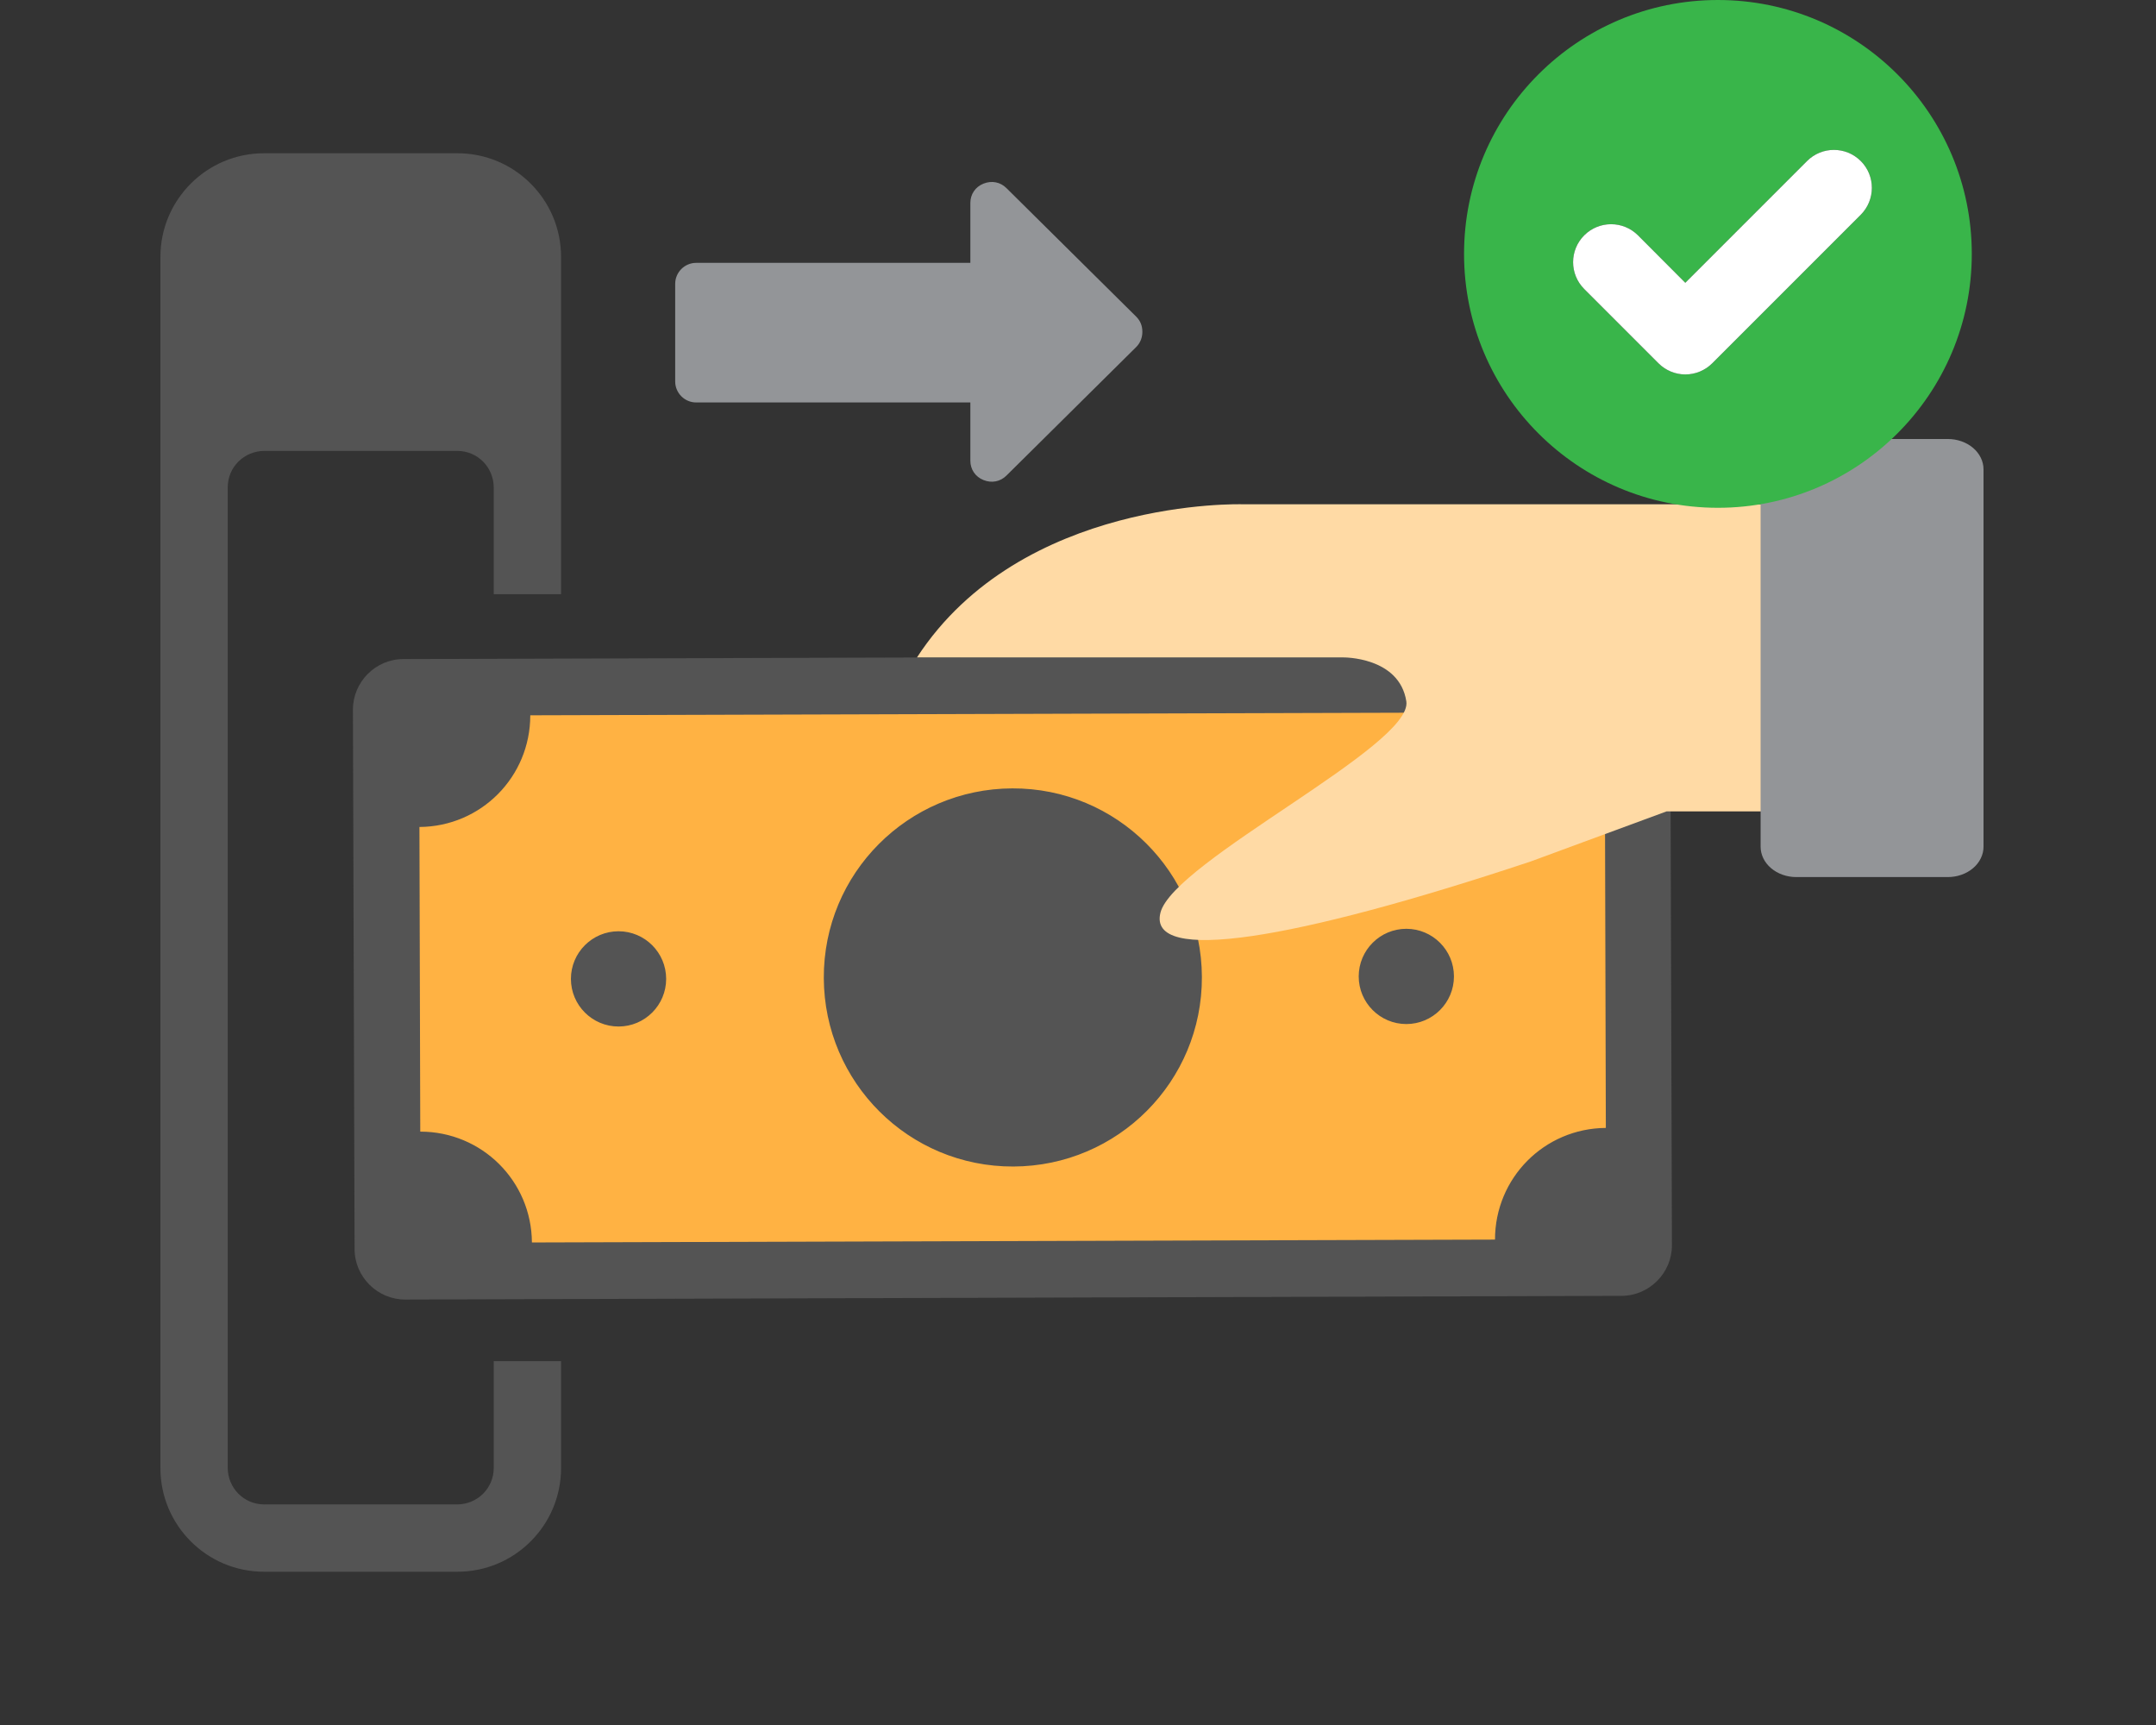
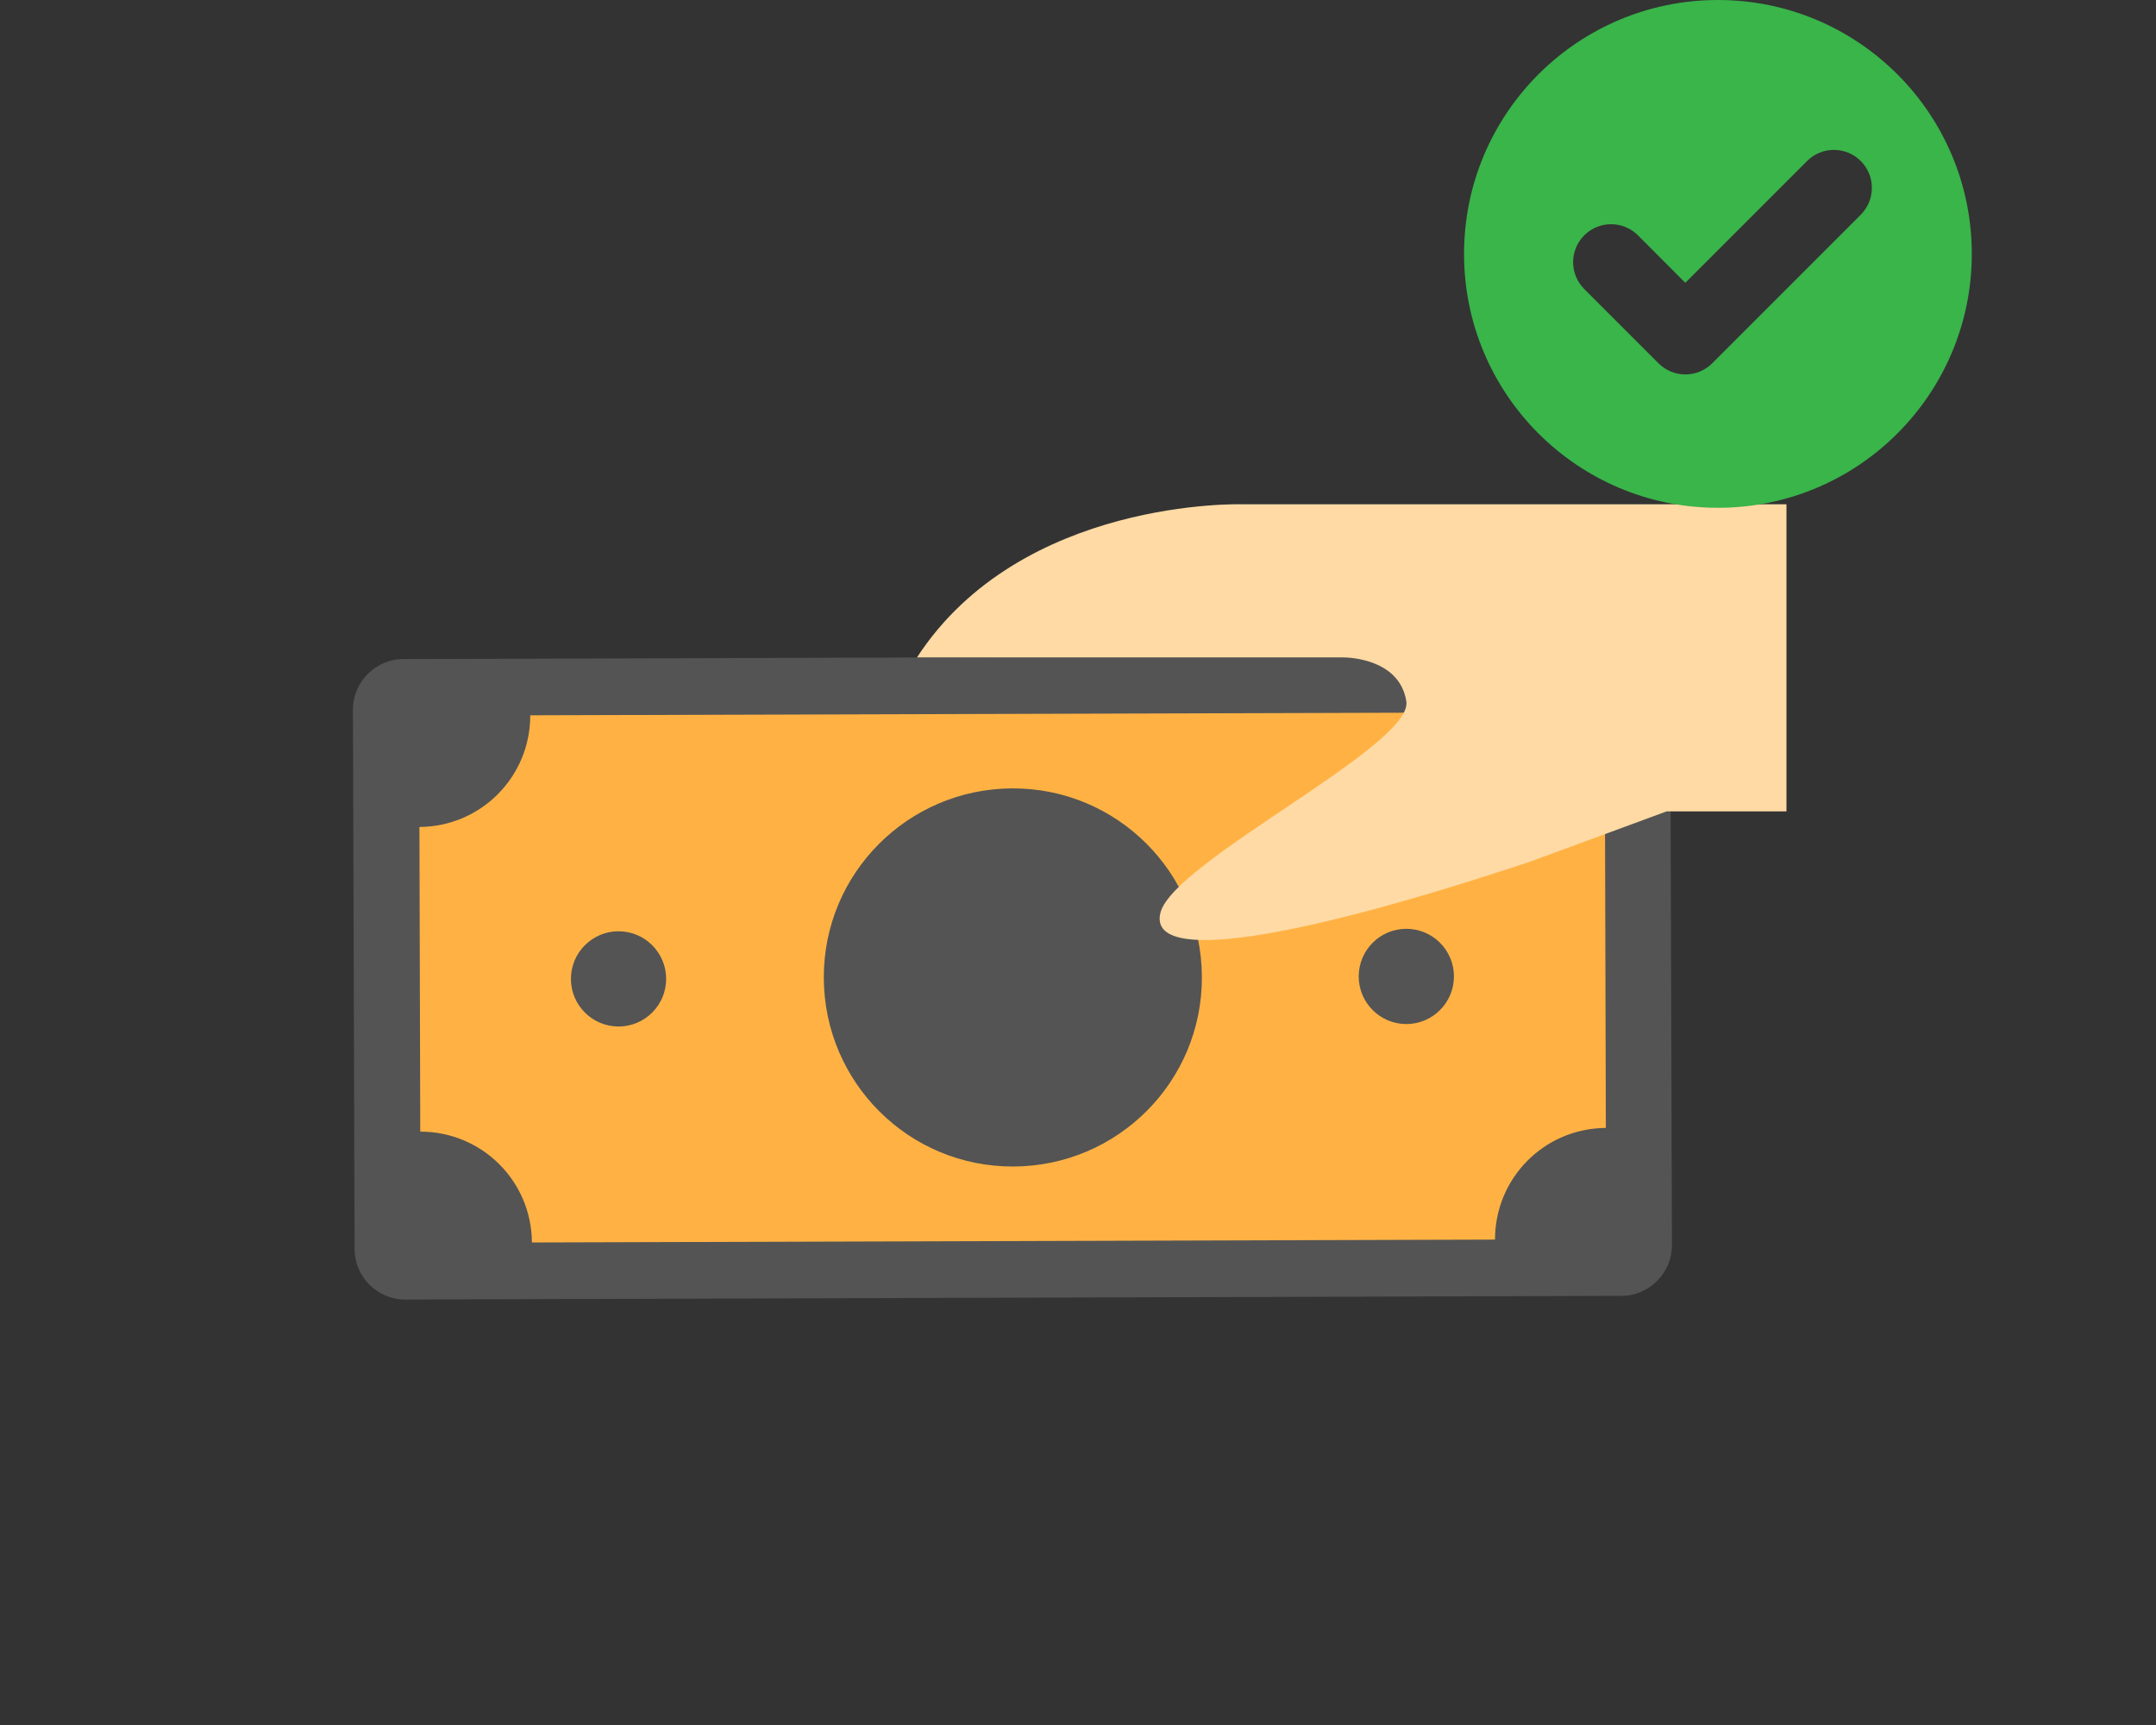
<svg xmlns="http://www.w3.org/2000/svg" width="2000" zoomAndPan="magnify" viewBox="0 0 1500 1200" height="1600" preserveAspectRatio="xMidYMid meet" version="1.0">
  <rect x="0" y="0" width="1500" height="1200" fill="#333333" stroke="none" />
  <defs>
    <clipPath id="f43d54045a">
-       <path d="M 1224 305 L 1379.848 305 L 1379.848 611 L 1224 611 Z M 1224 305 " clip-rule="nonzero" />
-     </clipPath>
+       </clipPath>
    <clipPath id="7b3706d914">
      <path d="M 111.598 106.117 L 391 106.117 L 391 1093.867 L 111.598 1093.867 Z M 111.598 106.117 " clip-rule="nonzero" />
    </clipPath>
    <clipPath id="57dbadb8af">
      <path d="M 1018.59 0 L 1371.84 0 L 1371.84 353.25 L 1018.59 353.25 Z M 1018.59 0 " clip-rule="nonzero" />
    </clipPath>
  </defs>
  <path fill="#545454" d="M 1126.945 455.906 L 280.68 458.477 C 261.258 458.477 245.547 474.469 245.547 493.605 L 246.691 868.898 C 246.691 888.32 262.684 904.031 281.82 904.031 L 1128.09 901.461 C 1147.512 901.461 1163.219 885.465 1163.219 866.328 L 1162.078 491.035 C 1162.078 471.613 1146.082 455.906 1126.945 455.906 Z M 1126.945 455.906 " fill-opacity="1" fill-rule="evenodd" />
  <path fill="#ffb243" d="M 1038.977 495.605 L 368.934 497.605 C 368.934 540.445 334.66 575.004 291.816 575.289 L 292.391 787.215 C 335.23 787.215 369.789 821.488 370.074 864.328 L 1040.121 862.332 C 1040.121 819.488 1074.395 784.93 1117.234 784.645 L 1116.664 572.719 C 1073.824 572.719 1039.266 538.445 1038.977 495.605 Z M 704.242 548.441 C 631.695 548.73 572.859 607.566 573.145 680.395 C 573.43 752.941 632.266 811.777 705.098 811.492 C 777.645 811.207 836.48 752.371 836.195 679.539 C 835.91 606.992 777.07 548.156 704.242 548.441 Z M 978.43 646.121 C 960.148 646.121 945.297 660.973 945.297 679.254 C 945.297 697.531 960.148 712.383 978.43 712.383 C 996.707 712.383 1011.559 697.531 1011.559 679.254 C 1011.559 660.973 996.707 646.121 978.43 646.121 Z M 430.34 647.836 C 412.059 647.836 397.207 662.688 397.207 680.969 C 397.207 699.246 412.059 714.098 430.34 714.098 C 448.617 714.098 463.469 699.246 463.469 680.969 C 463.469 662.688 448.617 647.836 430.34 647.836 Z M 430.34 647.836 " fill-opacity="1" fill-rule="evenodd" />
  <path fill="#ffdaa5" d="M 1242.621 350.801 L 864.469 350.801 C 864.469 350.801 710.523 345.945 637.98 457.332 L 934.445 457.332 C 934.445 457.332 973.574 456.762 978.43 487.895 C 983.285 518.738 816.199 599.281 807.348 634.984 C 798.492 670.684 899.312 654.406 1064.969 599.281 L 1159.508 564.438 L 1242.906 564.438 L 1242.906 350.801 Z M 1242.621 350.801 " fill-opacity="1" fill-rule="evenodd" />
  <g clip-path="url(#f43d54045a)">
    <path fill="#939598" d="M 1249.762 305.387 L 1355.152 305.387 C 1355.965 305.387 1356.777 305.422 1357.586 305.488 C 1358.395 305.559 1359.199 305.66 1360 305.793 C 1360.797 305.93 1361.586 306.098 1362.363 306.297 C 1363.141 306.5 1363.906 306.73 1364.66 306.996 C 1365.41 307.262 1366.145 307.559 1366.863 307.883 C 1367.582 308.211 1368.277 308.566 1368.957 308.949 C 1369.633 309.336 1370.285 309.746 1370.914 310.184 C 1371.543 310.625 1372.145 311.09 1372.723 311.578 C 1373.297 312.066 1373.844 312.578 1374.359 313.113 C 1374.875 313.648 1375.359 314.207 1375.812 314.781 C 1376.262 315.355 1376.68 315.949 1377.066 316.559 C 1377.449 317.172 1377.797 317.797 1378.105 318.434 C 1378.418 319.074 1378.691 319.727 1378.93 320.387 C 1379.164 321.051 1379.363 321.719 1379.52 322.398 C 1379.68 323.078 1379.801 323.762 1379.879 324.453 C 1379.957 325.141 1380 325.832 1380 326.523 L 1380 589 C 1380 589.691 1379.957 590.383 1379.879 591.07 C 1379.801 591.762 1379.68 592.445 1379.52 593.125 C 1379.363 593.801 1379.164 594.473 1378.93 595.137 C 1378.691 595.797 1378.418 596.449 1378.105 597.09 C 1377.797 597.727 1377.449 598.352 1377.066 598.965 C 1376.68 599.574 1376.262 600.168 1375.812 600.742 C 1375.359 601.316 1374.875 601.875 1374.359 602.41 C 1373.844 602.941 1373.297 603.457 1372.723 603.945 C 1372.145 604.434 1371.543 604.898 1370.914 605.34 C 1370.285 605.777 1369.633 606.188 1368.957 606.574 C 1368.277 606.957 1367.582 607.312 1366.863 607.641 C 1366.145 607.965 1365.41 608.262 1364.66 608.527 C 1363.906 608.793 1363.141 609.023 1362.363 609.227 C 1361.586 609.426 1360.797 609.594 1360 609.73 C 1359.199 609.863 1358.395 609.965 1357.586 610.035 C 1356.777 610.102 1355.965 610.137 1355.152 610.137 L 1249.762 610.137 C 1248.945 610.137 1248.133 610.102 1247.324 610.035 C 1246.516 609.965 1245.711 609.863 1244.91 609.73 C 1244.113 609.594 1243.324 609.426 1242.547 609.227 C 1241.77 609.023 1241.004 608.793 1240.25 608.527 C 1239.5 608.262 1238.766 607.965 1238.047 607.641 C 1237.328 607.312 1236.633 606.957 1235.953 606.574 C 1235.277 606.188 1234.625 605.777 1233.996 605.34 C 1233.367 604.898 1232.766 604.434 1232.188 603.945 C 1231.613 603.457 1231.066 602.941 1230.551 602.41 C 1230.035 601.875 1229.551 601.316 1229.098 600.742 C 1228.648 600.168 1228.23 599.574 1227.844 598.965 C 1227.461 598.352 1227.113 597.727 1226.805 597.09 C 1226.492 596.449 1226.219 595.797 1225.98 595.137 C 1225.746 594.473 1225.547 593.801 1225.391 593.125 C 1225.23 592.445 1225.109 591.762 1225.031 591.07 C 1224.953 590.383 1224.91 589.691 1224.91 589 L 1224.91 326.523 C 1224.91 325.832 1224.953 325.141 1225.031 324.453 C 1225.109 323.762 1225.23 323.078 1225.391 322.398 C 1225.547 321.719 1225.746 321.051 1225.98 320.387 C 1226.219 319.727 1226.492 319.074 1226.805 318.434 C 1227.113 317.797 1227.461 317.172 1227.844 316.559 C 1228.23 315.949 1228.648 315.355 1229.098 314.781 C 1229.551 314.207 1230.035 313.648 1230.551 313.113 C 1231.066 312.578 1231.613 312.066 1232.188 311.578 C 1232.766 311.09 1233.367 310.625 1233.996 310.184 C 1234.625 309.746 1235.277 309.336 1235.953 308.949 C 1236.633 308.566 1237.328 308.211 1238.047 307.883 C 1238.766 307.559 1239.5 307.262 1240.25 306.996 C 1241.004 306.73 1241.77 306.5 1242.547 306.297 C 1243.324 306.098 1244.113 305.93 1244.91 305.793 C 1245.711 305.66 1246.516 305.559 1247.324 305.488 C 1248.133 305.422 1248.945 305.387 1249.762 305.387 Z M 1249.762 305.387 " fill-opacity="1" fill-rule="evenodd" />
  </g>
  <g clip-path="url(#7b3706d914)">
-     <path fill="#545454" d="M 183.855 106.602 L 318.094 106.602 C 338.086 106.602 356.082 114.598 369.219 127.738 C 382.355 140.875 390.355 158.867 390.355 178.863 L 390.355 413.348 L 343.512 413.348 L 343.512 339.09 C 343.512 332.234 340.656 325.664 336.086 321.098 C 331.52 316.527 325.234 313.672 318.094 313.672 L 183.855 313.672 C 177 313.672 170.434 316.527 165.863 321.098 C 161.293 325.664 158.438 331.949 158.438 339.09 L 158.438 1021.133 C 158.438 1027.984 161.293 1034.555 165.863 1039.125 C 170.434 1043.695 176.715 1046.551 183.855 1046.551 L 318.094 1046.551 C 324.949 1046.551 331.52 1043.695 336.086 1039.125 C 340.656 1034.555 343.512 1028.27 343.512 1021.133 L 343.512 946.871 L 390.355 946.871 L 390.355 1021.133 C 390.355 1041.125 382.355 1059.117 369.219 1072.254 C 356.082 1085.395 338.086 1093.391 318.094 1093.391 L 183.855 1093.391 C 163.863 1093.391 145.871 1085.395 132.73 1072.254 C 119.594 1059.117 111.598 1041.125 111.598 1021.133 L 111.598 178.863 C 111.598 158.867 119.594 140.875 132.73 127.738 C 145.871 114.598 163.863 106.602 183.855 106.602 Z M 183.855 106.602 " fill-opacity="1" fill-rule="nonzero" />
-   </g>
-   <path fill="#939598" d="M 675.109 181.719 L 675.109 141.16 C 675.109 135.164 678.535 130.023 684.25 127.738 C 689.961 125.453 695.957 126.594 700.242 130.879 L 790.496 220.273 C 793.352 223.133 794.781 226.559 794.781 230.844 C 794.781 234.84 793.352 238.555 790.496 241.41 L 700.242 330.809 C 695.957 335.09 689.961 336.234 684.25 333.949 C 678.535 331.664 675.109 326.523 675.109 320.523 L 675.109 279.969 L 484.32 279.969 C 476.324 279.969 469.754 273.398 469.754 265.402 L 469.754 197.426 C 469.754 189.43 476.324 182.859 484.32 182.859 L 675.109 182.859 Z M 675.109 181.719 " fill-opacity="1" fill-rule="evenodd" />
+     </g>
  <g clip-path="url(#57dbadb8af)">
    <path fill="#39b54a" d="M 1195.215 0 C 1097.676 0 1018.59 79.086 1018.59 176.625 C 1018.59 274.164 1097.676 353.25 1195.215 353.25 C 1292.75 353.25 1371.84 274.164 1371.84 176.625 C 1371.84 79.086 1292.75 0 1195.215 0 Z M 1294.617 149.363 L 1191.273 252.707 C 1186.297 257.684 1179.562 260.48 1172.512 260.48 C 1165.566 260.48 1158.832 257.684 1153.855 252.707 L 1102.234 201.086 C 1091.871 190.723 1091.871 174.035 1102.234 163.668 C 1112.602 153.406 1129.188 153.406 1139.551 163.668 L 1172.512 196.734 L 1257.199 112.051 C 1267.562 101.684 1284.25 101.684 1294.617 112.051 C 1304.879 122.312 1304.879 139 1294.617 149.363 Z M 1294.617 149.363 " fill-opacity="1" fill-rule="nonzero" />
  </g>
-   <path fill="#ffffff" d="M 1294.617 149.363 L 1191.273 252.707 C 1186.297 257.684 1179.562 260.48 1172.512 260.48 C 1165.566 260.48 1158.832 257.684 1153.855 252.707 L 1102.234 201.086 C 1091.871 190.723 1091.871 174.035 1102.234 163.668 C 1112.602 153.406 1129.188 153.406 1139.551 163.668 L 1172.512 196.734 L 1257.199 112.051 C 1267.562 101.684 1284.25 101.684 1294.617 112.051 C 1304.879 122.312 1304.879 139 1294.617 149.363 Z M 1294.617 149.363 " fill-opacity="1" fill-rule="nonzero" />
</svg>